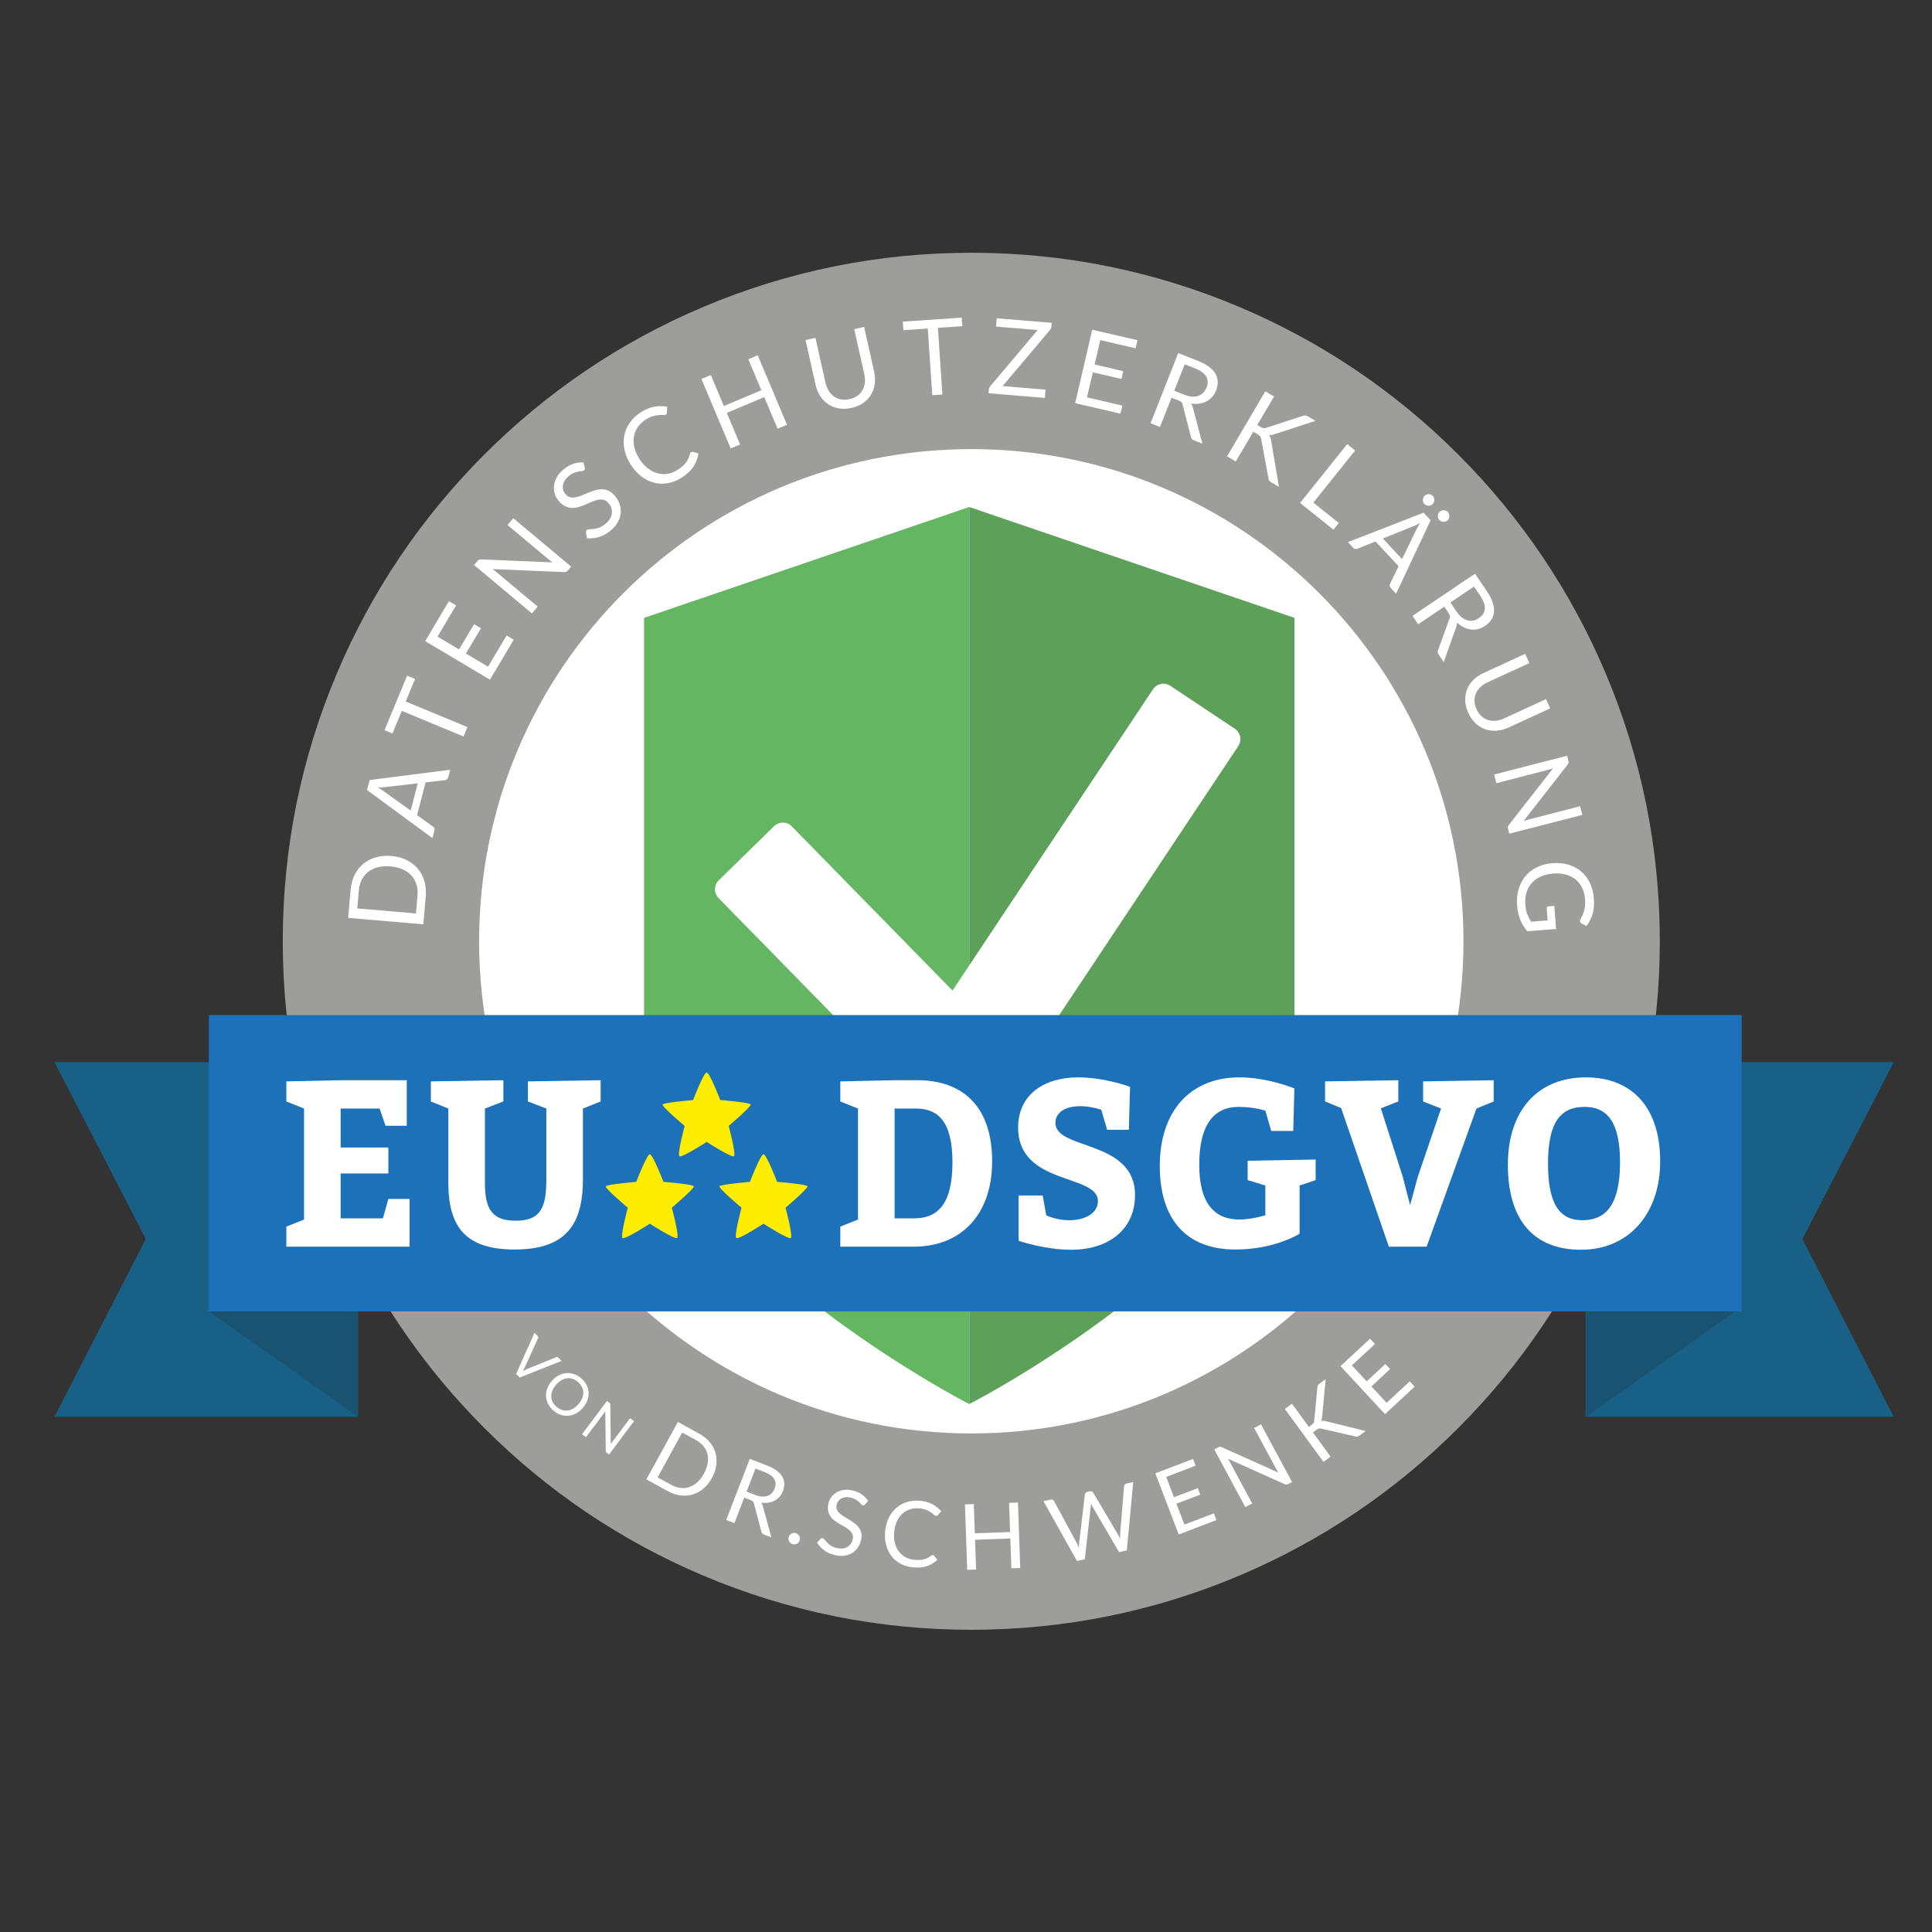
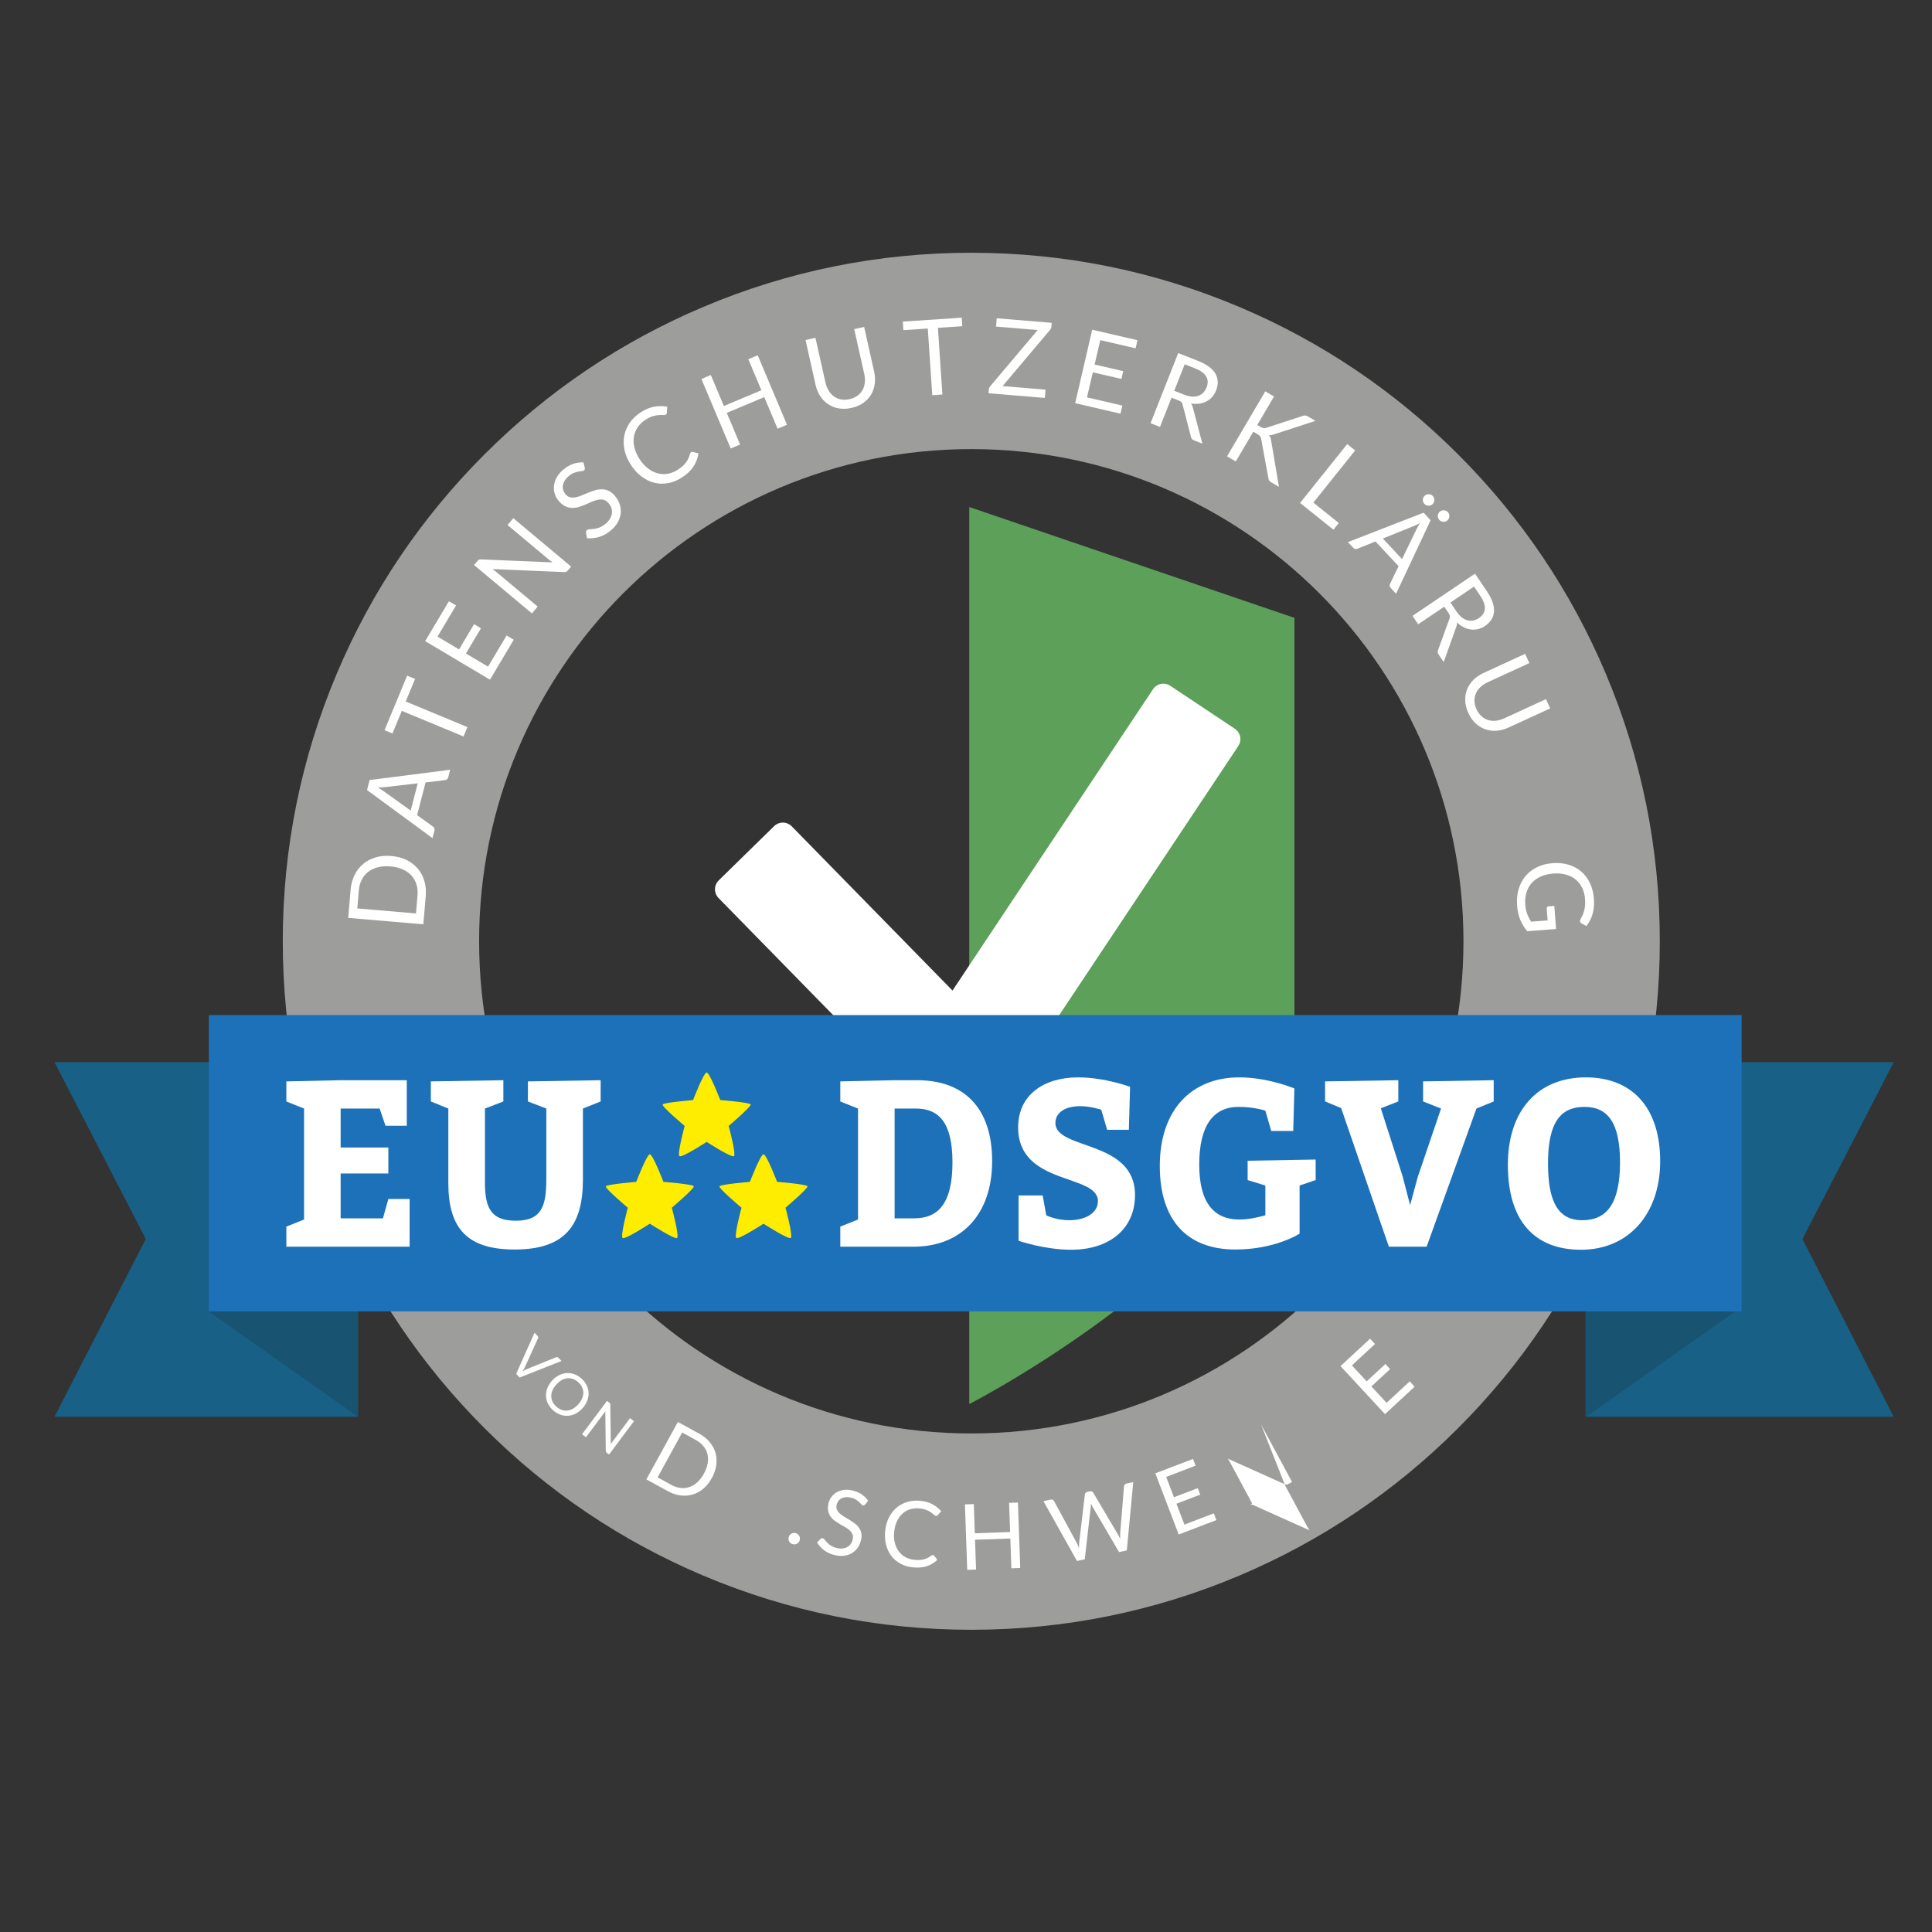
<svg xmlns="http://www.w3.org/2000/svg" version="1.1" x="0px" y="0px" viewBox="0 0 500 500" enable-background="new 0 0 500 500" xml:space="preserve">
  <rect x="0" y="0" width="500" height="500" fill="#333333" stroke="none" />
  <g id="Ebene_12">
-     <circle fill="#FFFFFF" stroke="#000000" stroke-miterlimit="10" cx="250.882" cy="240.861" r="150.75" />
-   </g>
+     </g>
  <g id="E_Impressum">
</g>
  <g id="D_Impressum">
</g>
  <g id="E_Teilnahme">
</g>
  <g id="D_Teilnahme">
</g>
  <g id="E_Datenschutz">
</g>
  <g id="D_Datenschutz">
    <g>
      <g>
        <g>
          <polygon fill="#186085" points="92.66,366.652 92.66,334.696 138.243,334.696 138.243,274.878 14.1,274.878 37.726,320.643       14.1,366.652     " />
          <g>
            <polygon fill="#185372" points="92.624,339.39 54.049,339.39 92.624,366.652      " />
          </g>
        </g>
        <g>
          <polygon fill="#186085" points="365.972,274.878 365.972,334.696 410.347,334.696 410.347,366.652 490.086,366.652       466.47,320.663 490.096,274.898 490.115,274.911 490.115,274.878     " />
          <g>
            <polygon fill="#185372" points="410.484,339.39 449.059,339.39 410.484,366.652      " />
          </g>
        </g>
      </g>
      <g>
        <g>
          <path fill="#9D9D9C" d="M251.368,116.225c70.348,0,127.376,57.028,127.376,127.376s-57.028,127.376-127.376,127.376      S123.993,313.948,123.993,243.6S181.021,116.225,251.368,116.225 M251.368,65.413c-24.033,0-47.374,4.718-69.374,14.024      c-21.224,8.977-40.275,21.818-56.623,38.166s-29.189,35.399-38.166,56.623c-9.306,22.001-14.024,45.341-14.024,69.374      s4.718,47.374,14.024,69.374c8.977,21.224,21.818,40.275,38.166,56.623c16.348,16.348,35.399,29.189,56.623,38.166      c22.001,9.305,45.341,14.024,69.374,14.024s47.374-4.718,69.374-14.024c21.224-8.977,40.275-21.818,56.623-38.166      c16.348-16.348,29.189-35.399,38.166-56.623c9.306-22.001,14.024-45.341,14.024-69.374s-4.718-47.374-14.024-69.374      c-8.977-21.224-21.818-40.275-38.166-56.623s-35.399-29.189-56.623-38.166C298.742,70.132,275.401,65.413,251.368,65.413      L251.368,65.413z" />
        </g>
      </g>
      <g>
        <path fill="#FFFFFF" d="M101.286,221.528c1.456,0.125,2.761,0.469,3.916,1.032c1.153,0.564,2.12,1.303,2.898,2.217     s1.35,1.981,1.715,3.201c0.364,1.221,0.486,2.546,0.364,3.975l-0.621,7.259l-19.445-1.664l0.622-7.259     c0.122-1.429,0.467-2.714,1.035-3.854c0.566-1.141,1.312-2.096,2.239-2.863c0.927-0.769,2.008-1.332,3.24-1.69     C98.483,221.522,99.829,221.404,101.286,221.528z M101.054,224.229c-1.194-0.102-2.275-0.03-3.245,0.215     c-0.968,0.245-1.803,0.638-2.506,1.179c-0.702,0.542-1.262,1.223-1.678,2.044c-0.417,0.82-0.671,1.756-0.76,2.805l-0.396,4.627     l15.183,1.299l0.396-4.626c0.091-1.049,0-2.014-0.271-2.894c-0.271-0.879-0.704-1.646-1.301-2.298     c-0.595-0.652-1.35-1.182-2.262-1.588C103.301,224.585,102.248,224.331,101.054,224.229z" />
        <path fill="#FFFFFF" d="M116.503,199.212l-0.511,1.978c-0.061,0.229-0.165,0.398-0.316,0.51     c-0.148,0.111-0.321,0.179-0.517,0.203l-5.018,0.586l-2.195,8.477l4.104,2.947c0.145,0.094,0.26,0.231,0.343,0.413     c0.085,0.182,0.098,0.382,0.042,0.601l-0.513,1.978l-16.935-12.445l0.669-2.584L116.503,199.212z M108.111,202.722l-8.452,0.977     c-0.252,0.028-0.542,0.052-0.87,0.07c-0.329,0.019-0.675,0.027-1.041,0.026c0.664,0.368,1.209,0.711,1.634,1.027l6.903,4.952     L108.111,202.722z" />
        <path fill="#FFFFFF" d="M107.418,175.711l-2.42,5.836l15.975,6.627l-1.007,2.428l-15.975-6.627l-2.427,5.85l-2.051-0.851     l5.854-14.113L107.418,175.711z" />
        <path fill="#FFFFFF" d="M131.11,164.455l1.842,1.112l-6.146,10.335l-16.773-9.975l6.147-10.335l1.848,1.1l-4.795,8.064     l5.571,3.313l3.884-6.531l1.779,1.058l-3.884,6.531l5.723,3.403L131.11,164.455z" />
        <path fill="#FFFFFF" d="M132.841,134.105l14.965,12.524l-0.848,1.013c-0.133,0.16-0.273,0.271-0.42,0.332     c-0.146,0.062-0.328,0.089-0.548,0.082l-18.524-0.781c0.187,0.132,0.366,0.264,0.537,0.397c0.174,0.132,0.334,0.26,0.479,0.383     l10.662,8.924l-1.486,1.774l-14.964-12.524l0.874-1.044c0.076-0.091,0.146-0.163,0.208-0.217     c0.063-0.054,0.128-0.095,0.192-0.124c0.064-0.027,0.14-0.047,0.227-0.058c0.086-0.011,0.188-0.016,0.304-0.013l18.512,0.772     c-0.19-0.137-0.377-0.271-0.557-0.404c-0.179-0.132-0.346-0.263-0.499-0.391l-10.6-8.872L132.841,134.105z" />
        <path fill="#FFFFFF" d="M151.338,121.024c0.028,0.156,0.028,0.291,0.001,0.405c-0.026,0.114-0.092,0.215-0.195,0.305     c-0.116,0.102-0.303,0.163-0.562,0.185c-0.258,0.021-0.566,0.063-0.925,0.129c-0.358,0.066-0.755,0.186-1.188,0.358     c-0.434,0.173-0.886,0.466-1.358,0.878c-0.445,0.388-0.783,0.789-1.019,1.204c-0.234,0.415-0.376,0.825-0.426,1.23     s-0.013,0.797,0.112,1.176c0.125,0.378,0.328,0.729,0.609,1.05c0.357,0.41,0.756,0.663,1.192,0.757     c0.438,0.095,0.906,0.093,1.405-0.005s1.021-0.261,1.562-0.487c0.544-0.227,1.103-0.457,1.674-0.691     c0.572-0.235,1.152-0.441,1.736-0.62c0.585-0.18,1.168-0.27,1.751-0.271c0.583-0.003,1.157,0.117,1.723,0.358     s1.115,0.666,1.646,1.275c0.561,0.643,0.979,1.342,1.252,2.098c0.272,0.755,0.381,1.525,0.324,2.31s-0.286,1.563-0.689,2.337     s-0.995,1.5-1.774,2.181c-0.958,0.835-1.978,1.421-3.06,1.756c-1.082,0.334-2.154,0.45-3.224,0.345l-0.248-1.445     c-0.011-0.123,0.001-0.245,0.033-0.365c0.034-0.119,0.1-0.221,0.195-0.305c0.089-0.078,0.222-0.13,0.397-0.156     c0.175-0.026,0.383-0.048,0.621-0.063c0.24-0.016,0.509-0.039,0.807-0.07s0.613-0.096,0.944-0.192s0.68-0.239,1.043-0.431     c0.364-0.19,0.733-0.45,1.11-0.778c0.472-0.411,0.836-0.844,1.092-1.296c0.257-0.452,0.409-0.908,0.46-1.368s0-0.914-0.148-1.361     c-0.149-0.447-0.4-0.873-0.753-1.277c-0.388-0.444-0.808-0.721-1.256-0.829c-0.449-0.106-0.923-0.113-1.417-0.019     c-0.496,0.095-1.014,0.261-1.555,0.497c-0.541,0.237-1.092,0.476-1.65,0.718c-0.561,0.241-1.134,0.455-1.72,0.64     c-0.585,0.187-1.17,0.274-1.754,0.267c-0.585-0.007-1.172-0.144-1.758-0.409c-0.587-0.266-1.163-0.723-1.73-1.373     c-0.454-0.52-0.792-1.11-1.013-1.772c-0.223-0.661-0.305-1.349-0.246-2.062s0.271-1.43,0.639-2.147     c0.366-0.718,0.916-1.396,1.648-2.035c0.821-0.716,1.682-1.238,2.583-1.565c0.9-0.328,1.821-0.47,2.765-0.425L151.338,121.024z" />
        <path fill="#FFFFFF" d="M178.85,117.006c0.122-0.079,0.261-0.098,0.417-0.058l1.493,0.387c-0.175,1.21-0.601,2.341-1.28,3.392     c-0.68,1.05-1.701,2.012-3.061,2.884c-1.177,0.754-2.379,1.235-3.604,1.442c-1.225,0.209-2.414,0.162-3.566-0.14     c-1.153-0.302-2.249-0.848-3.284-1.64s-1.95-1.808-2.743-3.046c-0.794-1.237-1.326-2.498-1.598-3.779     c-0.271-1.282-0.292-2.521-0.059-3.715c0.23-1.194,0.709-2.312,1.434-3.353c0.724-1.041,1.681-1.943,2.874-2.708     c1.169-0.749,2.321-1.223,3.456-1.422c1.135-0.198,2.247-0.195,3.339,0.012l-0.079,1.49c0.002,0.105-0.017,0.207-0.058,0.303     c-0.041,0.097-0.123,0.184-0.245,0.262c-0.138,0.089-0.353,0.122-0.646,0.101s-0.661-0.021-1.1,0.001     c-0.438,0.021-0.946,0.113-1.523,0.272s-1.218,0.465-1.922,0.915c-0.848,0.544-1.529,1.188-2.043,1.934     c-0.515,0.745-0.848,1.56-0.998,2.442c-0.15,0.884-0.111,1.817,0.121,2.802c0.23,0.983,0.67,1.98,1.316,2.989     c0.656,1.023,1.389,1.843,2.197,2.457s1.645,1.035,2.509,1.264c0.863,0.229,1.734,0.267,2.612,0.113     c0.877-0.152,1.717-0.486,2.521-1.001c0.489-0.313,0.912-0.625,1.269-0.935c0.357-0.31,0.663-0.632,0.916-0.967     c0.256-0.336,0.466-0.688,0.632-1.06c0.167-0.371,0.308-0.777,0.425-1.219C178.627,117.229,178.72,117.089,178.85,117.006z" />
        <path fill="#FFFFFF" d="M196.096,91.944l7.578,17.982l-2.436,1.026l-3.447-8.183l-9.701,4.088l3.448,8.182l-2.434,1.026     l-7.579-17.983l2.435-1.025l3.379,8.019l9.702-4.087l-3.38-8.02L196.096,91.944z" />
        <path fill="#FFFFFF" d="M219.866,103.298c0.788-0.176,1.463-0.466,2.024-0.871c0.561-0.404,1.001-0.895,1.324-1.469     c0.322-0.574,0.522-1.22,0.6-1.935s0.027-1.471-0.151-2.269l-2.592-11.574l2.565-0.574l2.591,11.574     c0.246,1.099,0.299,2.157,0.158,3.174c-0.139,1.018-0.458,1.942-0.955,2.775c-0.497,0.832-1.172,1.549-2.023,2.147     c-0.853,0.601-1.863,1.032-3.032,1.293c-1.17,0.263-2.268,0.303-3.294,0.124c-1.027-0.18-1.944-0.54-2.753-1.079     c-0.81-0.54-1.493-1.24-2.055-2.102c-0.56-0.86-0.963-1.84-1.209-2.938L208.473,88l2.564-0.573l2.588,11.561     c0.179,0.798,0.456,1.504,0.83,2.117c0.375,0.613,0.83,1.111,1.367,1.494c0.536,0.383,1.147,0.639,1.833,0.77     C218.34,103.498,219.077,103.475,219.866,103.298z" />
        <path fill="#FFFFFF" d="M249.038,84.42l-6.305,0.424l1.159,17.256l-2.621,0.176L240.11,85.02l-6.317,0.426l-0.148-2.215     l15.245-1.025L249.038,84.42z" />
        <path fill="#FFFFFF" d="M272.1,84.526c-0.025,0.299-0.141,0.58-0.344,0.846l-12.287,14.546l11.115,0.921l-0.176,2.145     l-14.578-1.207l0.088-1.032c0.01-0.144,0.045-0.277,0.105-0.4c0.061-0.122,0.133-0.239,0.215-0.352l12.316-14.584l-10.775-0.893     l0.178-2.145l14.223,1.179L272.1,84.526z" />
        <path fill="#FFFFFF" d="M290.471,104.963l-0.5,2.093l-11.715-2.715l4.408-19.011l11.713,2.716l-0.484,2.096l-9.141-2.119     l-1.465,6.315l7.402,1.716l-0.467,2.017l-7.402-1.716l-1.504,6.486L290.471,104.963z" />
        <path fill="#FFFFFF" d="M311.174,114.821l-2.18-0.859c-0.447-0.177-0.709-0.479-0.783-0.909l-2.152-8.345     c-0.064-0.26-0.16-0.467-0.289-0.619c-0.131-0.154-0.369-0.299-0.715-0.436l-1.863-0.735l-2.988,7.575l-2.443-0.965l7.16-18.151     l5.133,2.023c1.146,0.453,2.094,0.961,2.838,1.522c0.744,0.563,1.303,1.171,1.674,1.825s0.566,1.343,0.582,2.067     c0.018,0.724-0.125,1.47-0.428,2.238c-0.256,0.642-0.592,1.201-1.016,1.679c-0.422,0.477-0.912,0.862-1.473,1.153     c-0.559,0.292-1.176,0.484-1.852,0.579c-0.678,0.094-1.398,0.083-2.162-0.032c0.242,0.3,0.41,0.665,0.506,1.092L311.174,114.821z      M306.482,102.151c0.709,0.28,1.369,0.441,1.982,0.482c0.613,0.042,1.166-0.022,1.658-0.194s0.918-0.44,1.277-0.807     c0.359-0.365,0.643-0.814,0.854-1.347c0.426-1.081,0.393-2.036-0.1-2.864c-0.492-0.829-1.449-1.523-2.867-2.084l-2.686-1.059     l-2.705,6.853L306.482,102.151z" />
        <path fill="#FFFFFF" d="M325.385,109.983l0.855,0.505c0.299,0.175,0.559,0.277,0.781,0.31c0.225,0.031,0.465,0.001,0.719-0.092     l9.328-3.044c0.275-0.111,0.521-0.155,0.74-0.133c0.219,0.023,0.453,0.108,0.703,0.256l1.926,1.132l-10.67,3.473     c-0.268,0.095-0.508,0.161-0.725,0.197s-0.43,0.045-0.639,0.026c0.168,0.194,0.299,0.411,0.391,0.649s0.154,0.515,0.191,0.831     l2.002,11.905l-1.973-1.16c-0.148-0.087-0.271-0.172-0.363-0.253c-0.096-0.082-0.168-0.168-0.223-0.257     c-0.051-0.089-0.09-0.18-0.115-0.273c-0.023-0.093-0.039-0.194-0.049-0.306l-1.869-10.09c-0.043-0.287-0.127-0.525-0.258-0.713     c-0.133-0.188-0.383-0.391-0.75-0.607l-1.033-0.607l-4.531,7.699l-2.264-1.333l9.895-16.819l2.266,1.334L325.385,109.983z" />
        <path fill="#FFFFFF" d="M346.486,135.355l-1.387,1.732l-8.643-6.921l12.199-15.232l2.053,1.644l-10.812,13.5L346.486,135.355z" />
        <path fill="#FFFFFF" d="M361.303,153.656l-1.395-1.493c-0.16-0.173-0.248-0.353-0.26-0.539c-0.014-0.187,0.021-0.369,0.105-0.546     l2.199-4.549l-5.975-6.401l-4.689,1.882c-0.156,0.071-0.334,0.094-0.533,0.067c-0.197-0.025-0.373-0.122-0.529-0.288     l-1.393-1.493l19.59-7.61l1.82,1.951L361.303,153.656z M362.844,144.69l3.715-7.656c0.111-0.228,0.246-0.484,0.406-0.771     c0.162-0.287,0.34-0.584,0.539-0.892c-0.668,0.362-1.25,0.638-1.744,0.826l-7.885,3.168L362.844,144.69z M370.725,130.5     c-0.146,0.137-0.312,0.235-0.496,0.297c-0.186,0.061-0.375,0.087-0.57,0.076c-0.195-0.01-0.387-0.057-0.57-0.14     c-0.184-0.084-0.342-0.198-0.479-0.344c-0.131-0.14-0.229-0.301-0.291-0.482c-0.066-0.183-0.096-0.37-0.088-0.562     c0.006-0.193,0.047-0.379,0.121-0.561c0.072-0.18,0.184-0.339,0.33-0.475c0.152-0.143,0.324-0.247,0.516-0.314     c0.193-0.067,0.385-0.098,0.576-0.091c0.193,0.007,0.379,0.046,0.559,0.12c0.182,0.074,0.338,0.181,0.467,0.319     c0.137,0.146,0.238,0.315,0.305,0.507c0.068,0.191,0.1,0.386,0.096,0.581c-0.004,0.196-0.045,0.388-0.125,0.574     S370.877,130.358,370.725,130.5z M374.609,134.662c-0.146,0.137-0.312,0.234-0.498,0.296c-0.184,0.062-0.373,0.089-0.564,0.082     c-0.193-0.007-0.381-0.051-0.561-0.13c-0.18-0.08-0.34-0.193-0.475-0.34c-0.143-0.152-0.248-0.321-0.316-0.507     c-0.066-0.186-0.096-0.374-0.09-0.566s0.047-0.378,0.125-0.555c0.076-0.178,0.188-0.334,0.334-0.471     c0.152-0.143,0.322-0.249,0.512-0.319s0.381-0.103,0.572-0.096c0.193,0.006,0.381,0.048,0.564,0.125s0.346,0.191,0.488,0.345     c0.137,0.146,0.238,0.313,0.301,0.502c0.064,0.188,0.094,0.379,0.088,0.571c-0.008,0.192-0.051,0.382-0.131,0.568     C374.879,134.355,374.762,134.52,374.609,134.662z" />
        <path fill="#FFFFFF" d="M373.629,171.338l-1.309-1.941c-0.271-0.398-0.314-0.796-0.133-1.192l2.941-8.101     c0.094-0.25,0.131-0.475,0.111-0.675s-0.135-0.455-0.344-0.763l-1.119-1.659l-6.748,4.559l-1.471-2.179l16.172-10.922l3.086,4.57     c0.691,1.022,1.186,1.977,1.48,2.861c0.297,0.885,0.412,1.701,0.35,2.45c-0.064,0.75-0.295,1.428-0.689,2.035     c-0.395,0.606-0.936,1.141-1.619,1.604c-0.572,0.386-1.168,0.656-1.785,0.812c-0.619,0.154-1.242,0.194-1.867,0.119     c-0.627-0.076-1.244-0.267-1.855-0.571s-1.199-0.721-1.764-1.248c0.029,0.385-0.037,0.78-0.201,1.187L373.629,171.338z      M376.924,158.233c0.426,0.633,0.881,1.14,1.363,1.521c0.48,0.381,0.975,0.64,1.477,0.776c0.504,0.137,1.008,0.155,1.51,0.058     c0.504-0.1,0.992-0.309,1.465-0.629c0.963-0.65,1.477-1.457,1.539-2.419s-0.334-2.075-1.188-3.34l-1.617-2.392l-6.104,4.124     L376.924,158.233z" />
        <path fill="#FFFFFF" d="M382.123,183.558c0.336,0.733,0.764,1.332,1.275,1.796c0.514,0.463,1.084,0.793,1.713,0.987     c0.631,0.196,1.303,0.256,2.018,0.183c0.715-0.074,1.443-0.282,2.186-0.624l10.777-4.957l1.098,2.389l-10.775,4.956     c-1.023,0.471-2.047,0.744-3.07,0.82c-1.025,0.076-1.994-0.042-2.914-0.354c-0.918-0.312-1.76-0.822-2.523-1.529     c-0.766-0.708-1.398-1.605-1.9-2.694c-0.5-1.089-0.77-2.154-0.809-3.195s0.121-2.014,0.479-2.918s0.898-1.721,1.623-2.448     c0.727-0.729,1.6-1.327,2.623-1.798l10.775-4.957l1.098,2.389l-10.764,4.95c-0.742,0.342-1.373,0.76-1.896,1.255     c-0.521,0.495-0.912,1.044-1.174,1.649c-0.262,0.604-0.385,1.256-0.369,1.953S381.785,182.823,382.123,183.558z" />
-         <path fill="#FFFFFF" d="M409.506,210.889l-18.895,4.872l-0.33-1.279c-0.053-0.202-0.061-0.38-0.025-0.534     c0.035-0.155,0.119-0.319,0.252-0.494l11.422-14.604c-0.215,0.074-0.426,0.143-0.635,0.206c-0.209,0.062-0.404,0.118-0.59,0.166     l-13.463,3.472l-0.578-2.241l18.895-4.873l0.34,1.318c0.029,0.114,0.049,0.213,0.057,0.296c0.006,0.082,0.002,0.158-0.012,0.228     c-0.016,0.069-0.043,0.143-0.084,0.219c-0.043,0.076-0.098,0.161-0.168,0.254l-11.41,14.601c0.225-0.077,0.443-0.149,0.654-0.218     c0.213-0.069,0.416-0.128,0.609-0.179l13.385-3.45L409.506,210.889z" />
        <path fill="#FFFFFF" d="M402.713,240.427l-7.469,0.57c-0.779-0.924-1.387-1.927-1.82-3.009c-0.432-1.082-0.699-2.284-0.801-3.606     c-0.119-1.565,0.016-2.996,0.402-4.291c0.389-1.296,0.986-2.422,1.791-3.381c0.807-0.958,1.801-1.724,2.986-2.297     c1.186-0.574,2.512-0.916,3.979-1.028c1.484-0.113,2.855,0.017,4.113,0.39c1.256,0.373,2.355,0.956,3.295,1.75     c0.939,0.792,1.695,1.786,2.27,2.98s0.92,2.553,1.035,4.073c0.059,0.769,0.057,1.488-0.006,2.158s-0.18,1.293-0.348,1.871     c-0.172,0.576-0.391,1.117-0.656,1.62s-0.574,0.977-0.922,1.423l-1.254-0.656c-0.188-0.104-0.314-0.247-0.379-0.429     c-0.064-0.181-0.037-0.391,0.082-0.627c0.109-0.228,0.244-0.488,0.404-0.782c0.158-0.294,0.307-0.649,0.445-1.065     c0.135-0.415,0.242-0.901,0.318-1.458c0.074-0.557,0.084-1.211,0.027-1.962c-0.084-1.096-0.34-2.073-0.764-2.933     c-0.426-0.859-0.994-1.576-1.707-2.15s-1.557-0.992-2.527-1.255c-0.973-0.263-2.047-0.35-3.223-0.26     c-1.221,0.094-2.303,0.352-3.238,0.773c-0.938,0.422-1.721,0.982-2.344,1.682c-0.625,0.699-1.08,1.522-1.361,2.474     c-0.283,0.95-0.381,2-0.293,3.149c0.068,0.905,0.232,1.701,0.49,2.387c0.258,0.687,0.592,1.351,1.006,1.993l4.277-0.327     l-0.232-3.028c-0.014-0.172,0.027-0.313,0.117-0.426c0.094-0.111,0.211-0.172,0.355-0.184l1.494-0.114L402.713,240.427z" />
      </g>
      <g>
        <path fill="#FFFFFF" d="M145.318,352.217l-10.828,4.285l-0.906-0.945l4.748-10.634l0.807,0.843     c0.09,0.094,0.14,0.192,0.148,0.296c0.008,0.103-0.01,0.204-0.055,0.302l-3.392,7.459c-0.078,0.165-0.168,0.34-0.269,0.523     c-0.103,0.185-0.215,0.371-0.34,0.561c0.193-0.117,0.383-0.225,0.565-0.323c0.184-0.1,0.358-0.185,0.527-0.255l7.593-3.073     c0.082-0.037,0.18-0.049,0.293-0.036c0.113,0.014,0.214,0.064,0.301,0.155L145.318,352.217z" />
        <path fill="#FFFFFF" d="M150.781,364.422c-0.538,0.603-1.127,1.07-1.768,1.403c-0.64,0.333-1.296,0.526-1.969,0.578     c-0.671,0.053-1.342-0.039-2.009-0.275c-0.667-0.235-1.297-0.617-1.888-1.145c-0.592-0.528-1.041-1.109-1.349-1.744     c-0.309-0.635-0.474-1.289-0.498-1.962c-0.024-0.674,0.094-1.348,0.352-2.021c0.259-0.675,0.656-1.312,1.194-1.915     s1.127-1.07,1.768-1.403c0.64-0.333,1.297-0.527,1.971-0.581c0.674-0.055,1.345,0.034,2.012,0.267s1.296,0.612,1.888,1.141     c0.591,0.527,1.04,1.11,1.349,1.748c0.309,0.639,0.474,1.295,0.496,1.971s-0.096,1.351-0.354,2.024     S151.319,363.819,150.781,364.422z M149.664,363.425c0.44-0.494,0.769-0.998,0.985-1.512c0.216-0.513,0.321-1.016,0.316-1.508     c-0.005-0.491-0.118-0.968-0.339-1.428c-0.222-0.46-0.55-0.884-0.983-1.271c-0.431-0.384-0.888-0.66-1.37-0.828     c-0.481-0.168-0.969-0.228-1.459-0.178c-0.492,0.049-0.979,0.21-1.465,0.482c-0.486,0.272-0.949,0.656-1.391,1.15     c-0.44,0.494-0.768,0.997-0.983,1.508c-0.214,0.512-0.317,1.015-0.311,1.508s0.122,0.97,0.345,1.428s0.551,0.879,0.981,1.264     c0.433,0.388,0.891,0.666,1.371,0.836s0.966,0.229,1.454,0.179c0.49-0.051,0.977-0.212,1.46-0.482     C148.76,364.301,149.222,363.919,149.664,363.425z" />
        <path fill="#FFFFFF" d="M164.078,367.792l-6.461,8.634l-0.585-0.438c-0.093-0.068-0.158-0.143-0.196-0.222     c-0.038-0.078-0.06-0.179-0.062-0.3l-0.124-10.245c-0.067,0.106-0.135,0.209-0.203,0.309s-0.134,0.191-0.196,0.276l-4.604,6.151     l-1.023-0.767l6.46-8.635l0.603,0.451c0.052,0.039,0.094,0.075,0.125,0.108c0.032,0.033,0.057,0.067,0.074,0.103     s0.031,0.076,0.039,0.123c0.009,0.047,0.014,0.104,0.017,0.167l0.13,10.239c0.07-0.11,0.14-0.218,0.207-0.32     s0.134-0.198,0.2-0.287l4.576-6.115L164.078,367.792z" />
        <path fill="#FFFFFF" d="M184.232,382.507c-0.611,1.113-1.343,2.028-2.196,2.747s-1.78,1.227-2.779,1.523     c-1,0.297-2.048,0.375-3.145,0.236c-1.098-0.14-2.192-0.509-3.284-1.108l-5.546-3.045l8.157-14.855l5.546,3.046     c1.092,0.6,1.99,1.324,2.697,2.176c0.706,0.851,1.201,1.779,1.485,2.785s0.353,2.062,0.204,3.168     C185.222,380.285,184.843,381.395,184.232,382.507z M182.169,381.374c0.501-0.912,0.824-1.796,0.97-2.65     c0.146-0.855,0.128-1.657-0.056-2.406c-0.183-0.747-0.527-1.432-1.032-2.051c-0.506-0.619-1.158-1.148-1.961-1.589l-3.534-1.94     l-6.37,11.6l3.535,1.94c0.802,0.44,1.6,0.708,2.394,0.802c0.793,0.094,1.555,0.02,2.281-0.225     c0.728-0.243,1.413-0.656,2.057-1.238S181.667,382.287,182.169,381.374z" />
-         <path fill="#FFFFFF" d="M199.622,397.872l-1.897-0.732c-0.391-0.151-0.619-0.413-0.687-0.785l-1.92-7.233     c-0.058-0.226-0.143-0.403-0.256-0.536c-0.114-0.133-0.321-0.258-0.623-0.374l-1.621-0.626l-2.55,6.596l-2.127-0.822     l6.107-15.808l4.468,1.727c0.999,0.387,1.824,0.821,2.475,1.305c0.649,0.484,1.139,1.009,1.465,1.574     c0.326,0.566,0.499,1.163,0.519,1.791c0.019,0.629-0.102,1.278-0.359,1.947c-0.217,0.56-0.506,1.047-0.87,1.464     s-0.788,0.755-1.272,1.011c-0.483,0.257-1.02,0.428-1.605,0.515c-0.587,0.086-1.213,0.08-1.877-0.016     c0.213,0.26,0.361,0.575,0.446,0.945L199.622,397.872z M195.469,386.899c0.617,0.238,1.192,0.374,1.726,0.406     c0.532,0.032,1.012-0.027,1.438-0.18c0.428-0.151,0.796-0.388,1.104-0.708c0.31-0.319,0.554-0.711,0.733-1.175     c0.363-0.94,0.329-1.77-0.104-2.486c-0.434-0.718-1.268-1.314-2.503-1.792l-2.339-0.903l-2.307,5.968L195.469,386.899z" />
        <path fill="#FFFFFF" d="M204.13,397.788c0.059-0.196,0.148-0.37,0.271-0.523c0.124-0.152,0.268-0.274,0.431-0.366     c0.162-0.091,0.342-0.149,0.538-0.173c0.195-0.024,0.393-0.008,0.589,0.051c0.196,0.058,0.37,0.151,0.521,0.277     c0.151,0.128,0.272,0.274,0.364,0.44c0.089,0.167,0.147,0.349,0.171,0.545c0.024,0.196,0.007,0.393-0.052,0.589     c-0.06,0.204-0.153,0.38-0.278,0.528c-0.126,0.147-0.272,0.267-0.439,0.357c-0.167,0.09-0.347,0.146-0.543,0.166     c-0.195,0.02-0.391,0.001-0.587-0.058c-0.197-0.058-0.371-0.148-0.524-0.272c-0.152-0.123-0.272-0.267-0.358-0.433     c-0.087-0.165-0.141-0.344-0.162-0.535S204.07,397.992,204.13,397.788z" />
        <path fill="#FFFFFF" d="M223.896,389.35c-0.095,0.101-0.189,0.171-0.283,0.211s-0.198,0.047-0.312,0.021     c-0.132-0.028-0.271-0.128-0.42-0.297c-0.149-0.17-0.338-0.363-0.569-0.579c-0.23-0.216-0.52-0.43-0.863-0.643     c-0.345-0.213-0.783-0.377-1.314-0.493c-0.501-0.109-0.956-0.139-1.367-0.088c-0.411,0.052-0.771,0.165-1.079,0.339     c-0.309,0.175-0.562,0.404-0.762,0.687c-0.198,0.284-0.338,0.606-0.417,0.968c-0.102,0.462-0.071,0.87,0.089,1.225     c0.161,0.354,0.404,0.68,0.73,0.977c0.326,0.298,0.709,0.577,1.148,0.839s0.889,0.531,1.348,0.81     c0.46,0.278,0.904,0.575,1.331,0.891c0.426,0.315,0.791,0.676,1.094,1.08c0.304,0.405,0.517,0.868,0.642,1.388     c0.123,0.52,0.11,1.122-0.04,1.808c-0.158,0.724-0.43,1.377-0.815,1.958s-0.865,1.056-1.441,1.422     c-0.577,0.366-1.239,0.608-1.987,0.728c-0.748,0.118-1.562,0.082-2.439-0.11c-1.078-0.236-2.014-0.645-2.807-1.226     s-1.43-1.271-1.908-2.07l0.88-0.921c0.08-0.071,0.171-0.126,0.272-0.165c0.101-0.038,0.205-0.046,0.312-0.022     c0.101,0.022,0.205,0.088,0.315,0.196c0.109,0.109,0.231,0.243,0.365,0.401c0.135,0.158,0.291,0.334,0.467,0.525     c0.175,0.192,0.383,0.379,0.621,0.56c0.239,0.182,0.519,0.35,0.84,0.505c0.322,0.155,0.694,0.279,1.117,0.372     c0.532,0.116,1.021,0.146,1.47,0.091c0.448-0.055,0.846-0.185,1.192-0.387c0.348-0.202,0.638-0.472,0.873-0.808     c0.234-0.336,0.402-0.731,0.501-1.186c0.11-0.501,0.086-0.936-0.071-1.305s-0.397-0.702-0.719-0.999     c-0.323-0.297-0.707-0.572-1.152-0.827c-0.444-0.255-0.896-0.515-1.354-0.78c-0.459-0.266-0.904-0.555-1.336-0.867     c-0.433-0.312-0.797-0.675-1.094-1.087c-0.298-0.412-0.505-0.892-0.623-1.438c-0.119-0.546-0.098-1.186,0.062-1.917     c0.128-0.585,0.365-1.126,0.712-1.623s0.784-0.91,1.312-1.238c0.527-0.328,1.137-0.55,1.828-0.665     c0.69-0.115,1.448-0.083,2.273,0.098c0.924,0.202,1.731,0.533,2.427,0.991c0.694,0.459,1.27,1.028,1.726,1.709L223.896,389.35z" />
        <path fill="#FFFFFF" d="M241.461,402.443c0.126,0.013,0.23,0.074,0.313,0.186l0.809,1.068c-0.771,0.73-1.671,1.27-2.7,1.617     c-1.03,0.349-2.243,0.452-3.639,0.312c-1.209-0.121-2.285-0.441-3.231-0.961c-0.946-0.519-1.73-1.191-2.354-2.019     c-0.622-0.827-1.071-1.79-1.35-2.888c-0.277-1.098-0.353-2.282-0.225-3.553s0.445-2.416,0.952-3.435     c0.506-1.019,1.16-1.872,1.963-2.56c0.803-0.688,1.73-1.191,2.785-1.509c1.053-0.317,2.192-0.415,3.416-0.292     c1.2,0.12,2.24,0.419,3.119,0.896s1.635,1.08,2.267,1.81l-0.858,0.971c-0.056,0.074-0.122,0.133-0.201,0.176     c-0.081,0.044-0.183,0.06-0.309,0.047c-0.142-0.015-0.306-0.108-0.495-0.282c-0.188-0.173-0.438-0.371-0.748-0.592     c-0.311-0.222-0.705-0.434-1.184-0.637c-0.479-0.202-1.08-0.34-1.801-0.413c-0.871-0.087-1.683-0.017-2.435,0.213     s-1.418,0.604-1.998,1.125c-0.578,0.52-1.055,1.178-1.428,1.972s-0.611,1.709-0.716,2.745c-0.106,1.051-0.05,2.004,0.17,2.857     c0.219,0.854,0.561,1.592,1.025,2.213s1.037,1.117,1.717,1.486c0.68,0.37,1.432,0.596,2.255,0.679     c0.503,0.051,0.959,0.066,1.368,0.049c0.41-0.019,0.793-0.073,1.146-0.164c0.354-0.092,0.688-0.219,1.002-0.381     c0.313-0.163,0.629-0.362,0.945-0.601C241.189,402.475,241.328,402.43,241.461,402.443z" />
        <path fill="#FFFFFF" d="M263.443,388.854l0.594,16.938l-2.293,0.08l-0.27-7.706l-9.135,0.32l0.27,7.705l-2.292,0.081     l-0.594-16.937l2.292-0.081l0.266,7.553l9.135-0.319l-0.264-7.553L263.443,388.854z" />
        <path fill="#FFFFFF" d="M293.281,383.571l-1.662,17.674l-2.014,0.426l-6.875-11.757c-0.064-0.115-0.129-0.238-0.193-0.37     c-0.064-0.131-0.133-0.27-0.203-0.416c-0.006,0.163-0.014,0.317-0.023,0.464c-0.01,0.147-0.02,0.287-0.031,0.418l-1.547,13.54     l-2.014,0.427l-8.682-15.485l1.863-0.395c0.201-0.042,0.379-0.027,0.535,0.044c0.156,0.072,0.27,0.181,0.342,0.327l5.863,10.799     c0.098,0.196,0.197,0.409,0.299,0.638c0.1,0.229,0.203,0.473,0.305,0.732c-0.002-0.281,0-0.549,0.006-0.805     c0.006-0.255,0.023-0.49,0.051-0.705l1.459-12.349c0.02-0.142,0.084-0.282,0.195-0.423c0.111-0.14,0.264-0.23,0.457-0.271     l0.646-0.137c0.201-0.043,0.373-0.026,0.518,0.047c0.145,0.075,0.266,0.183,0.359,0.323l6.324,10.7     c0.113,0.187,0.223,0.389,0.328,0.607c0.107,0.22,0.215,0.45,0.322,0.693c-0.014-0.262-0.023-0.515-0.025-0.756     c-0.004-0.241,0.002-0.468,0.012-0.68l0.998-12.25c0.01-0.146,0.07-0.289,0.182-0.426s0.266-0.225,0.457-0.266L293.281,383.571z" />
        <path fill="#FFFFFF" d="M314.145,391.648l0.656,1.749l-9.754,3.729l-6.051-15.829l9.752-3.729l0.668,1.745l-7.611,2.91     l2.01,5.259l6.164-2.357l0.643,1.68l-6.162,2.355l2.064,5.402L314.145,391.648z" />
-         <path fill="#FFFFFF" d="M326.346,368.613l8.033,14.922l-1.01,0.544c-0.16,0.086-0.309,0.13-0.447,0.132     c-0.137,0.003-0.293-0.034-0.469-0.11l-14.686-6.599c0.107,0.166,0.209,0.331,0.305,0.493c0.098,0.163,0.186,0.318,0.264,0.464     l5.723,10.631l-1.77,0.953l-8.033-14.921l1.041-0.562c0.09-0.048,0.17-0.084,0.238-0.107s0.133-0.035,0.195-0.037     c0.061-0.002,0.129,0.006,0.201,0.025s0.154,0.048,0.248,0.087l14.682,6.589c-0.111-0.173-0.219-0.342-0.32-0.506     c-0.102-0.165-0.193-0.323-0.277-0.477l-5.689-10.568L326.346,368.613z" />
-         <path fill="#FFFFFF" d="M338.738,369.283l0.697-0.509c0.242-0.177,0.414-0.349,0.518-0.516c0.102-0.168,0.16-0.368,0.174-0.604     l0.793-8.484c0.008-0.258,0.057-0.47,0.152-0.637c0.092-0.165,0.24-0.323,0.445-0.472l1.566-1.144l-0.916,9.701     c-0.016,0.246-0.047,0.461-0.092,0.646c-0.047,0.185-0.113,0.357-0.199,0.52c0.213-0.068,0.432-0.098,0.652-0.089     c0.221,0.01,0.463,0.055,0.729,0.135l10.176,2.515l-1.605,1.171c-0.119,0.089-0.229,0.156-0.326,0.202     c-0.098,0.048-0.191,0.076-0.279,0.088c-0.09,0.012-0.176,0.011-0.258-0.002c-0.084-0.013-0.17-0.035-0.262-0.066l-8.686-1.993     c-0.244-0.066-0.463-0.079-0.658-0.039s-0.443,0.169-0.742,0.387l-0.84,0.613l4.572,6.268l-1.844,1.346l-9.988-13.69l1.844-1.346     L338.738,369.283z" />
+         <path fill="#FFFFFF" d="M326.346,368.613l8.033,14.922l-1.01,0.544c-0.16,0.086-0.309,0.13-0.447,0.132     c-0.137,0.003-0.293-0.034-0.469-0.11l-14.686-6.599c0.107,0.166,0.209,0.331,0.305,0.493c0.098,0.163,0.186,0.318,0.264,0.464     l5.723,10.631l-1.77,0.953l1.041-0.562c0.09-0.048,0.17-0.084,0.238-0.107s0.133-0.035,0.195-0.037     c0.061-0.002,0.129,0.006,0.201,0.025s0.154,0.048,0.248,0.087l14.682,6.589c-0.111-0.173-0.219-0.342-0.32-0.506     c-0.102-0.165-0.193-0.323-0.277-0.477l-5.689-10.568L326.346,368.613z" />
        <path fill="#FFFFFF" d="M364.836,357.5l1.262,1.379l-7.656,7.1l-11.521-12.426l7.654-7.101l1.271,1.37l-5.975,5.54l3.826,4.128     l4.84-4.486l1.223,1.317l-4.84,4.487l3.932,4.24L364.836,357.5z" />
      </g>
      <g>
-         <path fill="#65B662" d="M250.839,131.216l-84.159,28.687v113.363c0,46.271,83.374,89.817,84.159,90.091V131.216z" />
        <path fill="#5CA059" d="M250.844,131.216l84.159,28.687v113.363c0,46.271-83.374,89.817-84.159,90.091V131.216z" />
      </g>
      <polygon fill="#FFFFFF" stroke="#FFFFFF" stroke-width="6.45" stroke-linejoin="round" stroke-miterlimit="10" points="    249.97,293.192 188.259,230.149 202.6,216.111 246.986,261.454 301.083,180.164 317.789,191.283   " />
      <rect x="54.049" y="262.701" fill="#1D71B8" width="396.685" height="76.689" />
      <g>
        <g>
          <path fill="#FFFFFF" d="M100.505,303.695H88.161v11.611h10.938l1.406-5.012h5.5v12.345h-31.9v-5.194l4.583-1.833V286.89      l-4.583-1.833v-5.194l14.056-0.306h17.111v11.794h-5.5l-1.528-4.461H88.161v10.083h12.345V303.695z" />
          <path fill="#FFFFFF" d="M125.5,306.14c0,7.028,2.017,9.778,8.005,9.778c6.479,0,7.884-3.483,7.884-10.695V286.89l-4.767-1.833      v-5.194l18.822-0.306v5.5l-4.583,1.833v18.333c0,11.795-4.522,18.15-17.662,18.15c-12.283,0-17.172-5.438-17.172-17.233v-19.25      l-4.522-1.833v-5.194l18.762-0.306v5.5l-4.767,1.833V306.14z" />
          <path fill="#FFFFFF" d="M222.053,286.89l-4.583-1.833v-5.194l14.056-0.306h5.806c12.223,0,19.434,7.211,19.434,20.961      s-7.945,22.122-20.351,22.122H217.47v-5.194l4.583-1.833V286.89z M236.598,315.307c5.928,0,9.9-3.483,9.9-14.483      c0-10.267-3.483-13.934-9.473-13.934h-5.5v28.417H236.598z" />
          <path fill="#FFFFFF" d="M270.76,314.512c0,0,2.445,1.283,5.988,1.283c3.912,0,7.395-1.711,7.395-4.949      c0-7.15-20.654-3.973-20.654-19.067c0-8.433,6.66-12.955,15.521-12.955c6.906,0,13.445,2.444,13.445,2.444l-0.307,11.122h-5.621      l-1.529-5.194c0,0-2.75-0.917-5.377-0.917c-4.34,0-6.479,1.895-6.479,4.339c0,7.089,20.596,4.278,20.596,18.64      c0,9.166-7.09,14.178-16.5,14.178c-6.906,0-13.629-2.322-13.629-2.322v-11.733h6.234L270.76,314.512z" />
          <path fill="#FFFFFF" d="M327.471,287.439c0,0-2.871-0.978-6.904-0.978c-6.539,0-10.207,4.767-10.207,14.973      c0,9.899,3.852,14.178,10.391,14.178c3.178,0,6.721-1.101,6.721-1.101v-7.699l-4.582-1.406v-5.011l17.6-0.306v5.316      l-4.156,1.406v12.466c0,0-6.295,4.095-16.621,4.095c-12.406,0-19.557-7.455-19.557-21.633c0-14.361,8.066-22.917,20.596-22.917      c7.395,0,14.238,2.872,14.238,2.872l-0.307,11H329L327.471,287.439z" />
          <path fill="#FFFFFF" d="M342.934,279.862l18.945-0.306v5.5l-4.523,1.771l5.623,17.539l1.955,7.517l1.957-7.211l6.049-17.783      l-4.645-1.833v-5.194l18.273-0.306v5.5l-4.463,1.833l-12.895,35.75h-9.777l-12.344-35.872l-4.156-1.711V279.862z" />
          <path fill="#FFFFFF" d="M429.652,300.518c0,13.75-8.25,22.917-20.473,22.917s-18.945-7.64-18.945-22      c0-14.056,7.762-22.611,20.168-22.611C422.623,278.823,429.652,286.89,429.652,300.518z M400.623,301.129      c0,10.083,2.75,14.666,8.861,14.666s9.777-3.972,9.777-14.972c0-10.084-3.055-14.361-9.166-14.361      S400.623,290.251,400.623,301.129z" />
        </g>
        <g>
          <g>
            <g>
              <path fill="#FFED00" d="M168.176,298.735c0.776,0,3.519,7.13,3.519,7.13s7.679,0.601,7.869,1.143        c0.19,0.543-5.694,5.55-5.694,5.55s2.012,7.442,1.344,7.837s-7.038-3.7-7.038-3.7s-6.376,4.136-7.038,3.7        c-0.662-0.436,1.344-7.837,1.344-7.837s-6.003-5.04-5.694-5.55c0.309-0.51,7.869-1.143,7.869-1.143        S167.401,298.735,168.176,298.735z" />
            </g>
            <g>
              <path fill="#FFED00" d="M197.597,298.735c0.776,0,3.519,7.13,3.519,7.13s7.679,0.601,7.869,1.143        c0.19,0.543-5.694,5.55-5.694,5.55s2.012,7.442,1.344,7.837s-7.038-3.7-7.038-3.7s-6.376,4.136-7.038,3.7        c-0.662-0.436,1.344-7.837,1.344-7.837s-6.003-5.04-5.694-5.55c0.309-0.51,7.869-1.143,7.869-1.143        S196.821,298.735,197.597,298.735z" />
            </g>
          </g>
          <g>
            <path fill="#FFED00" d="M182.887,277.566c0.776,0,3.519,7.13,3.519,7.13s7.679,0.601,7.869,1.143       c0.19,0.543-5.694,5.55-5.694,5.55s2.012,7.442,1.344,7.837c-0.667,0.395-7.038-3.7-7.038-3.7s-6.376,4.136-7.038,3.7       c-0.662-0.436,1.344-7.837,1.344-7.837s-6.003-5.04-5.694-5.55c0.309-0.51,7.869-1.143,7.869-1.143       S182.111,277.566,182.887,277.566z" />
          </g>
        </g>
      </g>
    </g>
  </g>
  <g id="Ebene_11">
</g>
</svg>